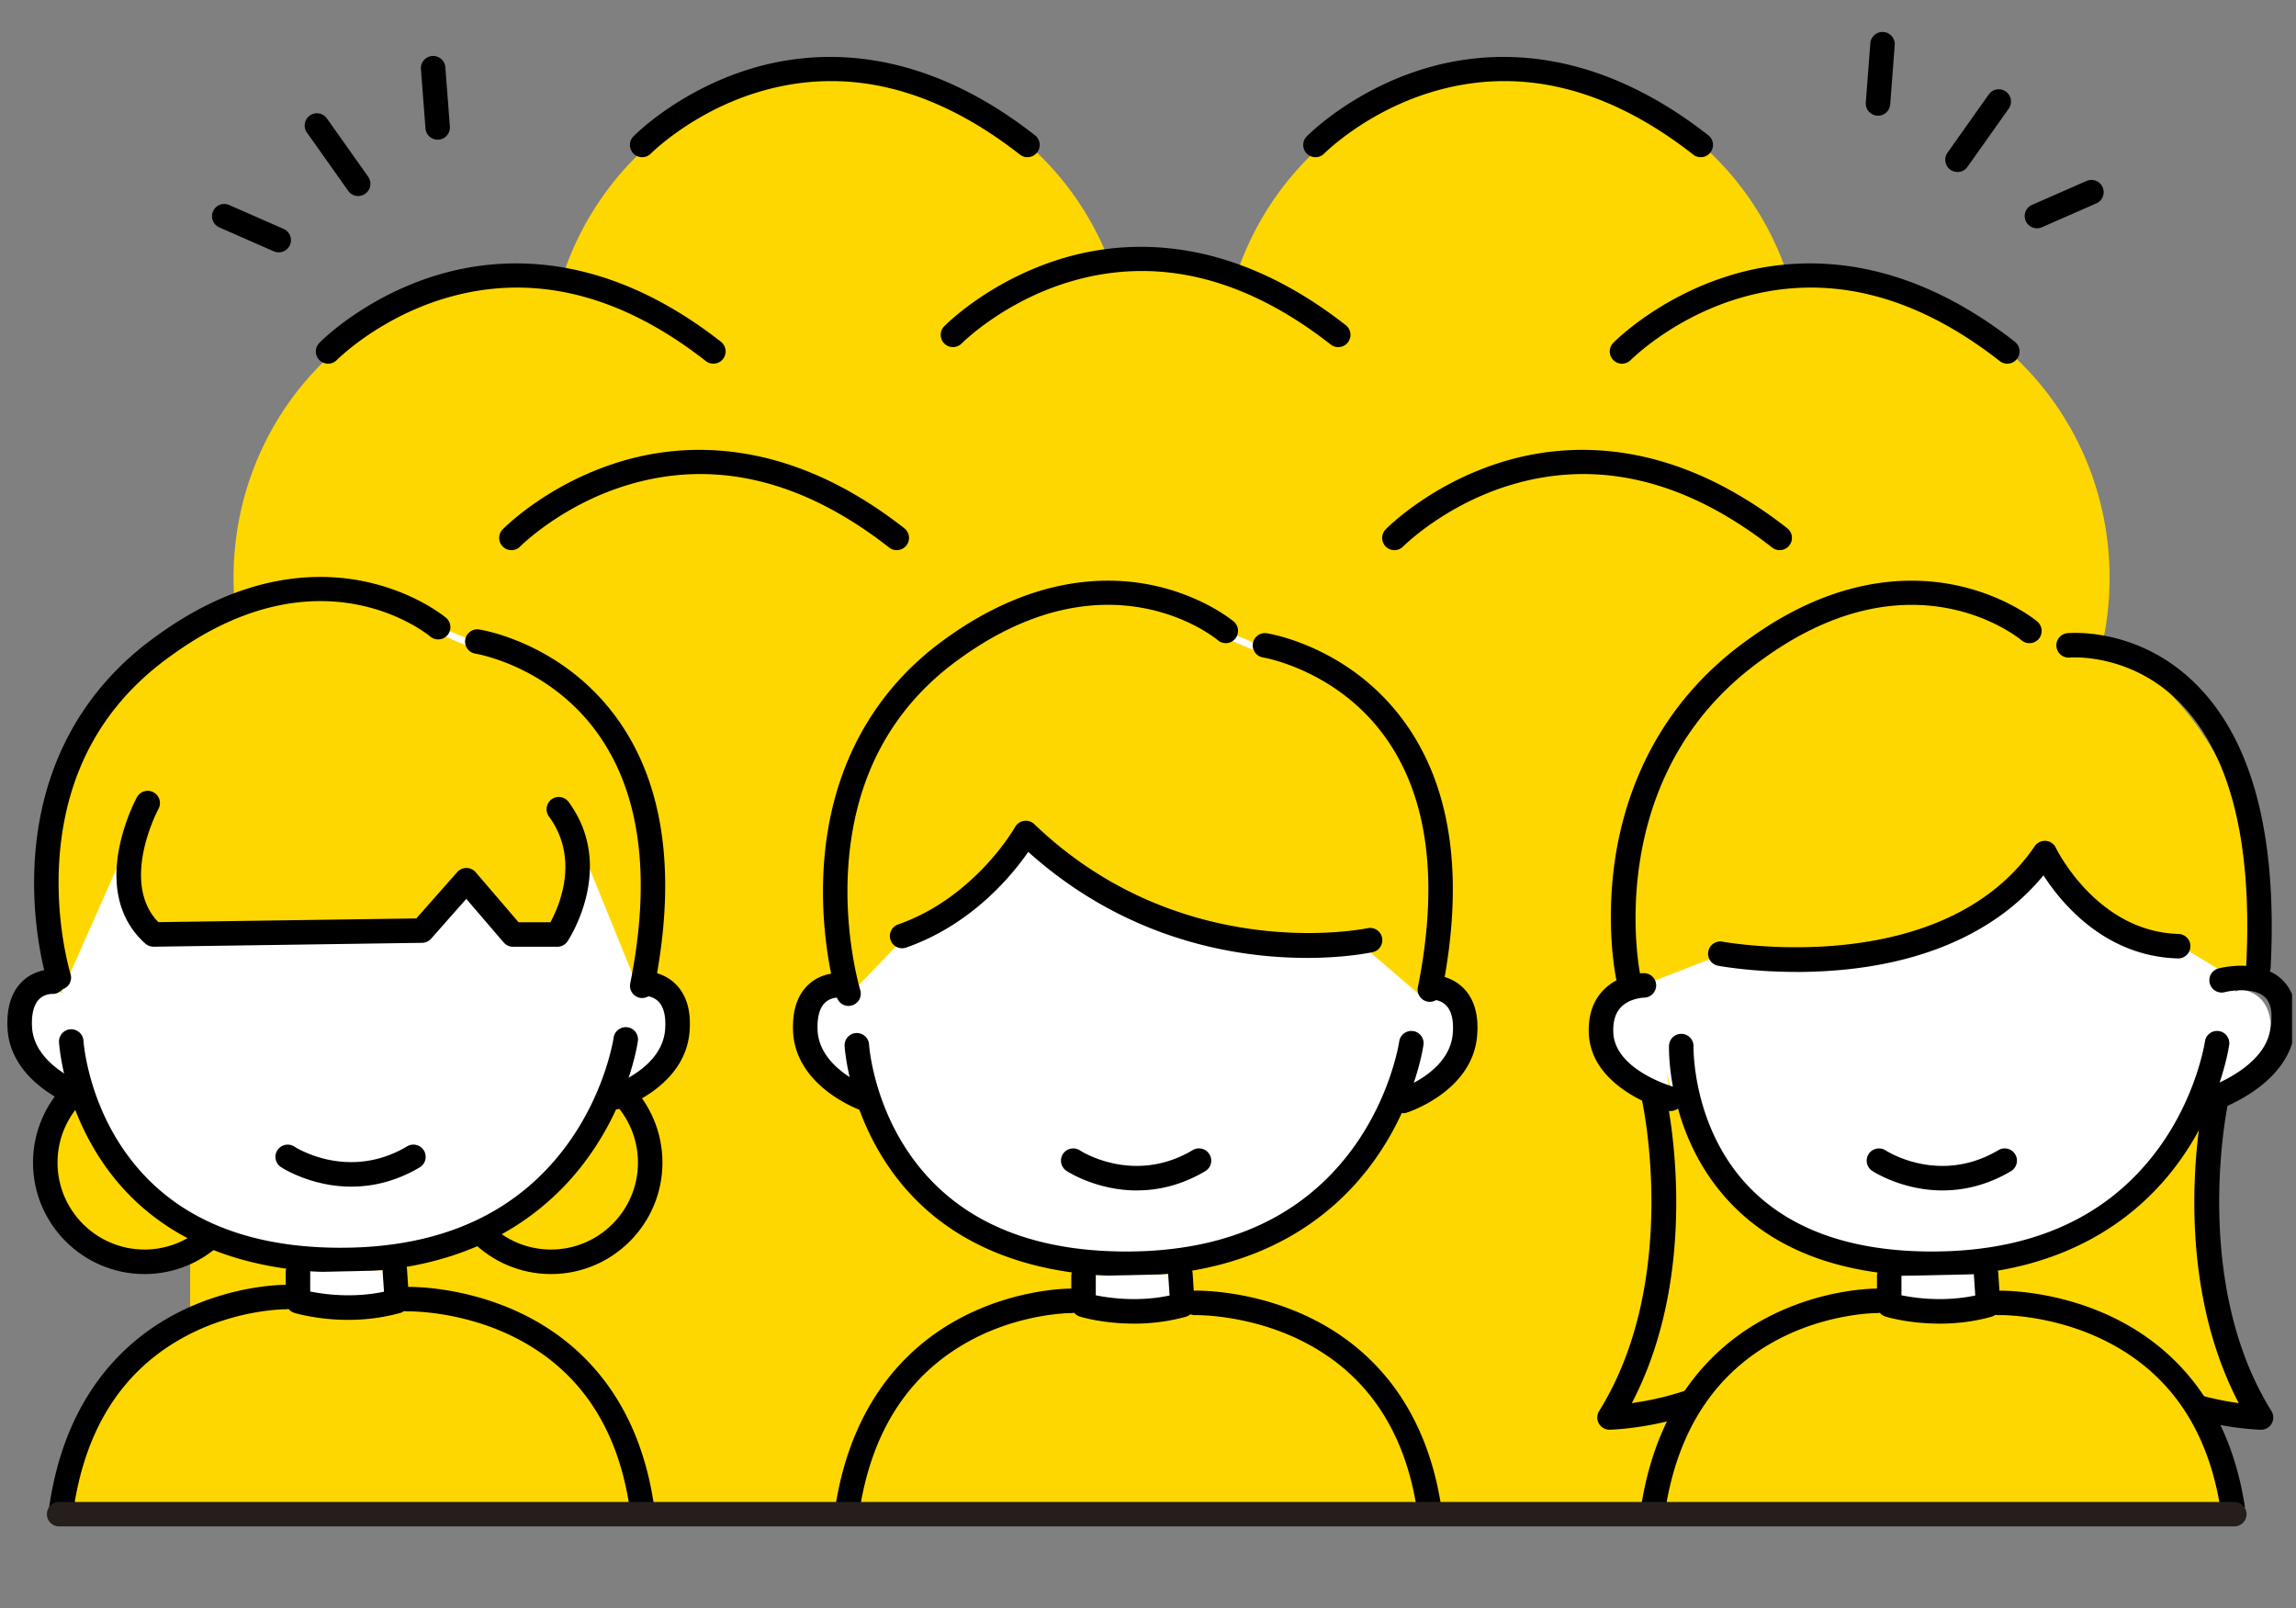
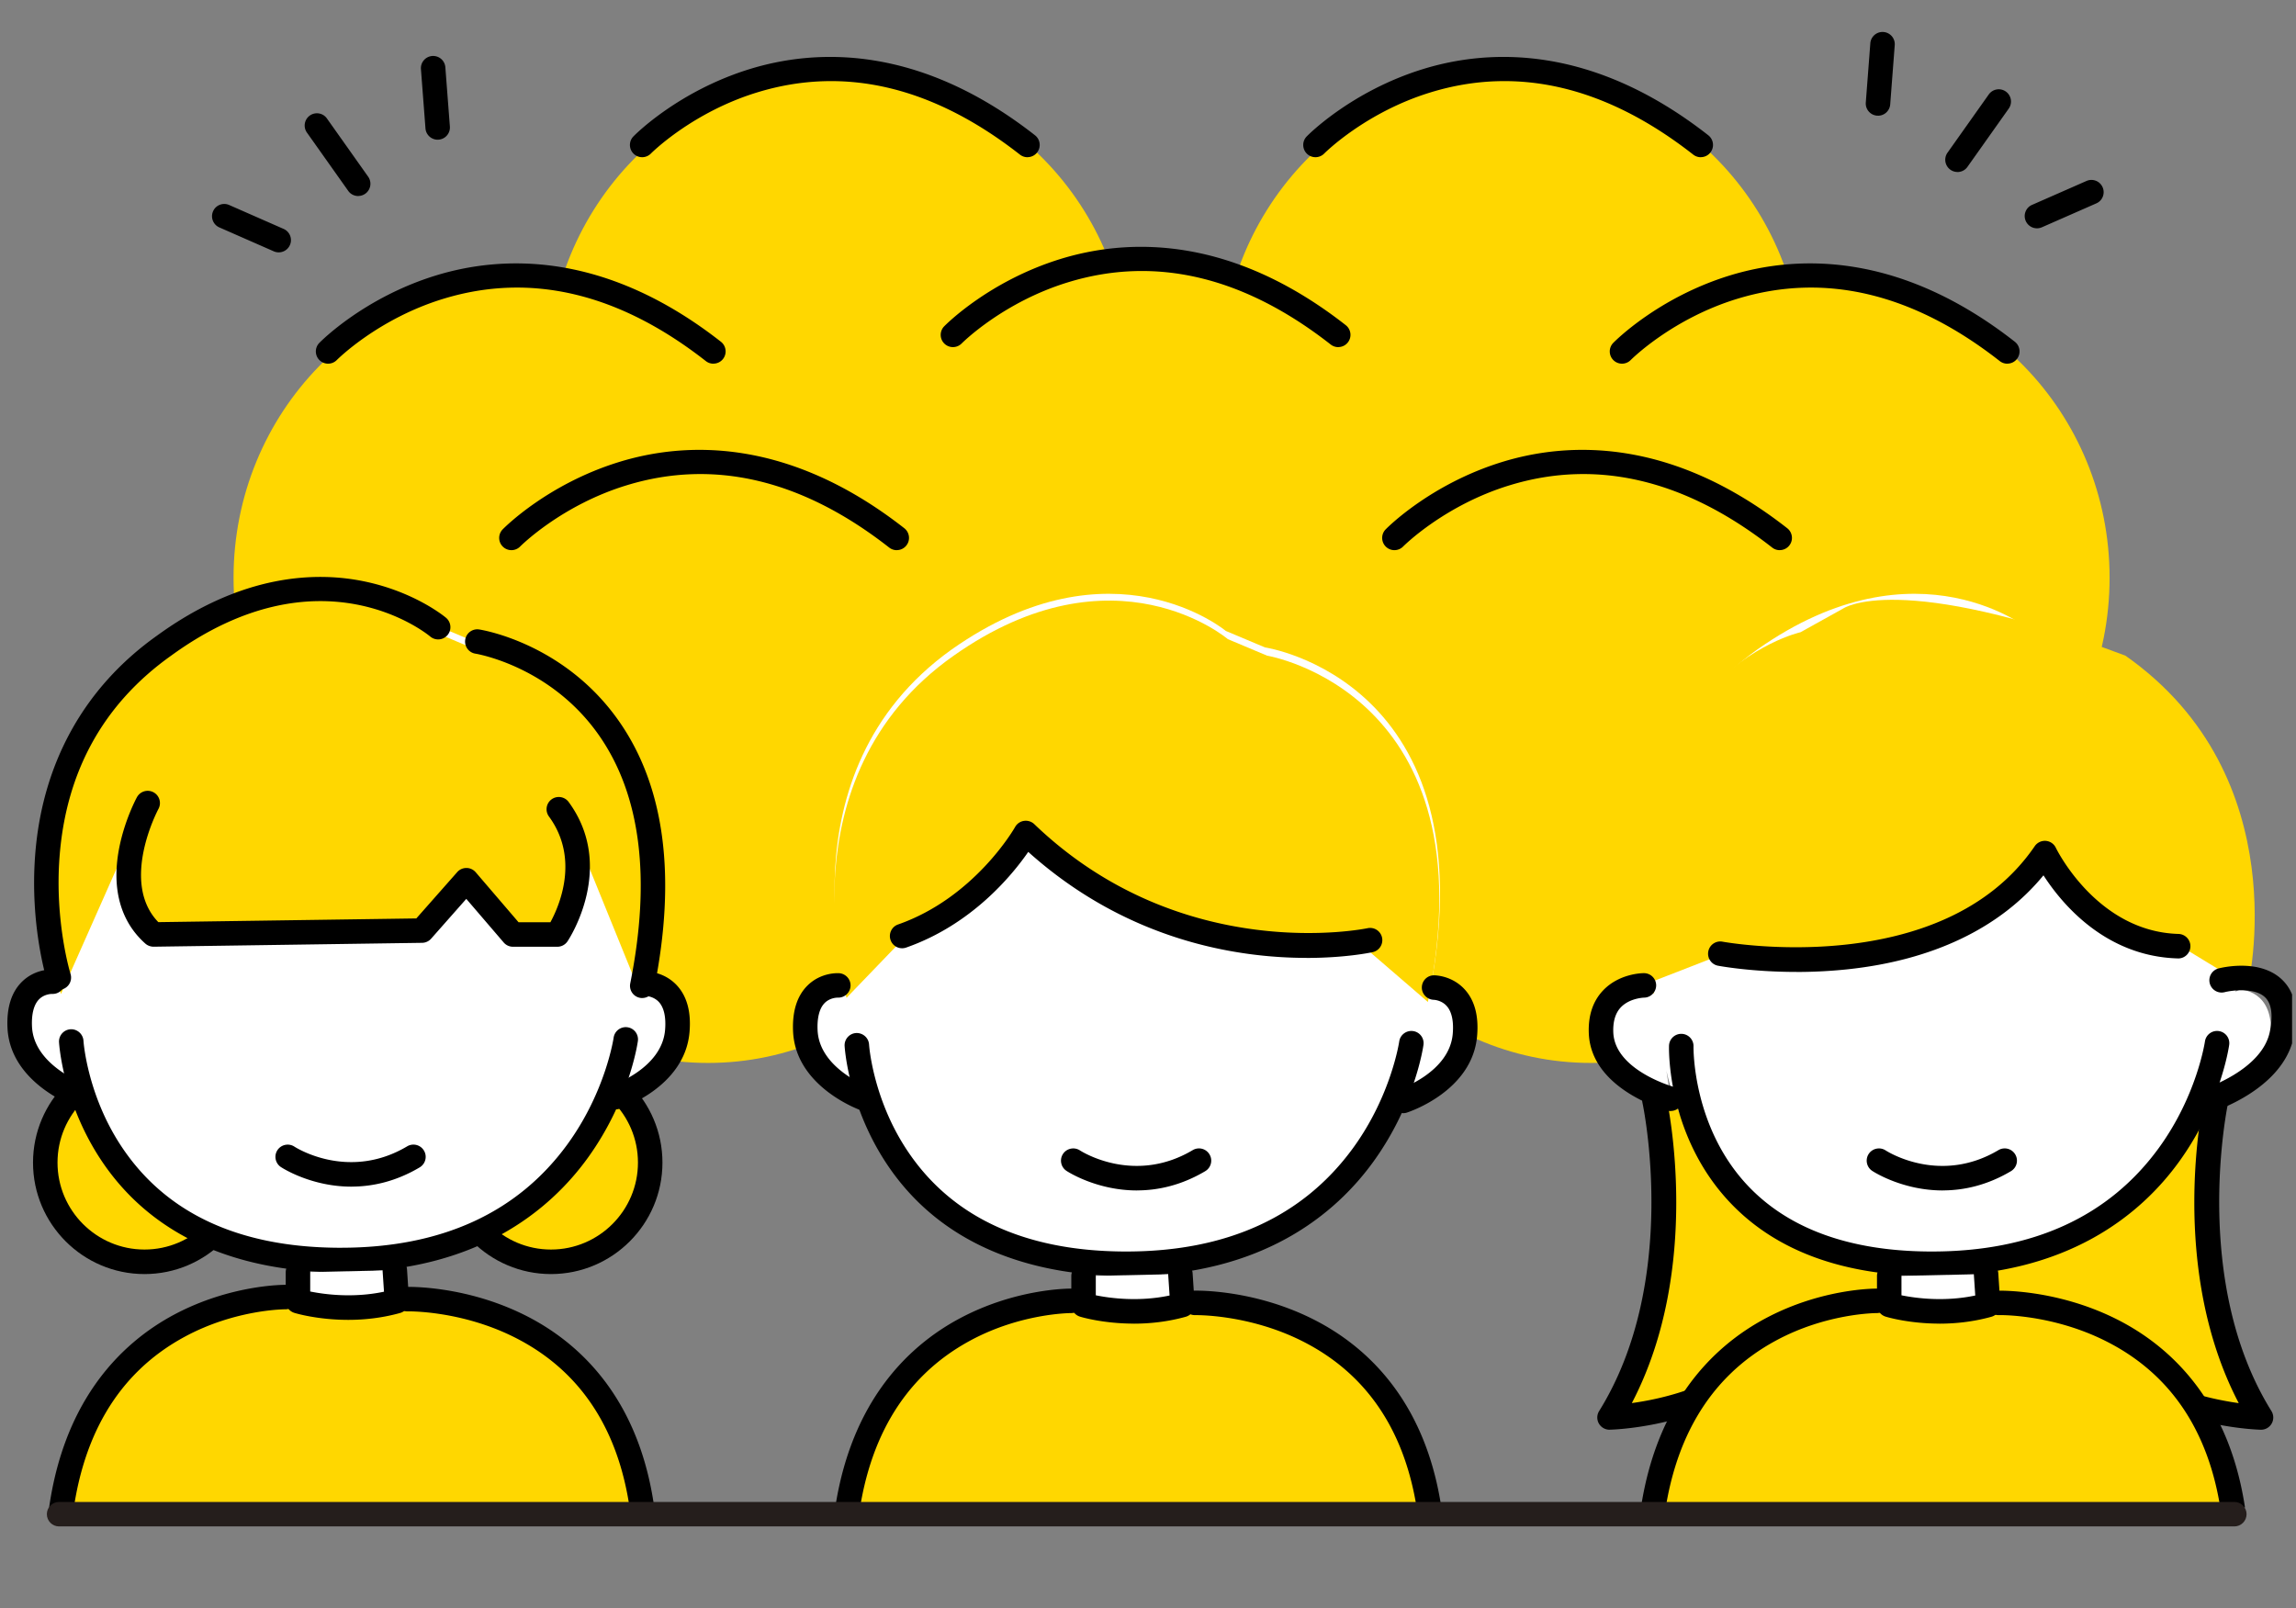
<svg xmlns="http://www.w3.org/2000/svg" id="_レイヤー_2" viewBox="0 0 562.52 394.05">
  <rect x="0" y="0" width="562.52" height="394.05" fill="#808080" stroke="none" />
  <defs>
    <clipPath id="clippath">
      <path d="M0 0h561.56v369.36H0z" style="fill:none" />
    </clipPath>
    <style>.cls-3{fill:#fff}.cls-4{fill:gold}.cls-5{fill:#251e1c}</style>
  </defs>
  <g id="_レイヤー_1-2">
    <g style="clip-path:url(#clippath)">
      <ellipse cx="205.48" cy="90.97" class="cls-4" rx="71.31" ry="73.19" />
      <path d="M251.73 38.52c-.65 0-1.3-.21-1.85-.64-21.27-16.65-42.89-21.79-64.27-15.27-16.07 4.9-26.04 14.91-26.14 15.01a3 3 0 0 1-4.24.04 3 3 0 0 1-.04-4.24c.44-.45 10.97-11.07 28.41-16.47 16.12-4.98 41.35-6.22 69.98 16.2 1.3 1.02 1.53 2.91.51 4.21-.59.76-1.47 1.15-2.36 1.15Z" />
      <ellipse cx="370.43" cy="90.97" class="cls-4" rx="71.31" ry="73.19" />
      <path d="M416.69 38.52c-.65 0-1.3-.21-1.85-.64-21.27-16.65-42.89-21.79-64.27-15.27-16.07 4.9-26.04 14.91-26.14 15.01a3 3 0 0 1-4.24.04 3 3 0 0 1-.04-4.24c.44-.45 10.97-11.07 28.41-16.47 16.12-4.98 41.35-6.22 69.98 16.2 1.3 1.02 1.53 2.91.51 4.21-.59.76-1.47 1.15-2.36 1.15Z" />
      <ellipse cx="281.61" cy="137.5" class="cls-4" rx="71.31" ry="73.19" />
      <path d="M327.87 85.05c-.65 0-1.3-.21-1.85-.64-21.27-16.65-42.89-21.79-64.27-15.27-16.07 4.9-26.04 14.91-26.14 15.01a3 3 0 0 1-4.24.04 3 3 0 0 1-.04-4.24c.44-.45 10.97-11.07 28.41-16.47 16.12-4.98 41.35-6.22 69.98 16.2 1.3 1.02 1.53 2.91.51 4.21-.59.76-1.47 1.15-2.36 1.15Z" />
      <ellipse cx="445.54" cy="141.56" class="cls-4" rx="71.31" ry="73.19" />
      <path d="M491.79 89.11c-.65 0-1.3-.21-1.85-.64-21.27-16.65-42.89-21.79-64.27-15.27-16.07 4.9-26.04 14.91-26.14 15.01a3 3 0 0 1-4.24.04 3 3 0 0 1-.04-4.24c.44-.45 10.97-11.07 28.41-16.47 16.12-4.98 41.35-6.22 69.98 16.2 1.3 1.02 1.53 2.91.51 4.21-.59.76-1.47 1.15-2.36 1.15Z" />
      <ellipse cx="128.53" cy="141.56" class="cls-4" rx="71.31" ry="73.19" />
      <path d="M174.78 89.11c-.65 0-1.3-.21-1.85-.64-21.27-16.65-42.89-21.79-64.27-15.27-16.07 4.9-26.04 14.91-26.14 15.01a3 3 0 0 1-4.24.04 3 3 0 0 1-.04-4.24c.44-.45 10.97-11.07 28.41-16.47 16.12-4.98 41.35-6.22 69.98 16.2 1.3 1.02 1.53 2.91.51 4.21-.59.76-1.47 1.15-2.36 1.15Z" />
      <ellipse cx="389.77" cy="187.25" class="cls-4" rx="71.31" ry="73.19" />
      <path d="M436.03 134.8c-.65 0-1.3-.21-1.85-.64-21.27-16.65-42.89-21.79-64.27-15.27-16.07 4.9-26.04 14.91-26.14 15.01a3 3 0 0 1-4.24.04 3 3 0 0 1-.04-4.24c.44-.45 10.97-11.07 28.41-16.47 16.12-4.99 41.35-6.22 69.98 16.2 1.3 1.02 1.53 2.91.51 4.21-.59.76-1.47 1.15-2.36 1.15Z" />
      <ellipse cx="173.45" cy="187.25" class="cls-4" rx="71.31" ry="73.19" />
-       <path d="M46.59 237.49h463.95v130.72H46.59z" class="cls-4" />
      <circle cx="134.99" cy="284.86" r="24.31" class="cls-4" />
      <path d="M134.99 312.17c-15.06 0-27.31-12.25-27.31-27.31s12.25-27.31 27.31-27.31 27.31 12.25 27.31 27.31-12.25 27.31-27.31 27.31Zm0-48.63c-11.75 0-21.31 9.56-21.31 21.31s9.56 21.31 21.31 21.31 21.31-9.56 21.31-21.31-9.56-21.31-21.31-21.31Z" />
      <circle cx="35.4" cy="284.86" r="24.31" class="cls-4" />
      <path d="M35.4 312.17c-15.06 0-27.31-12.25-27.31-27.31s12.25-27.31 27.31-27.31 27.31 12.25 27.31 27.31-12.25 27.31-27.31 27.31Zm0-48.63c-11.75 0-21.31 9.56-21.31 21.31s9.56 21.31 21.31 21.31 21.31-9.56 21.31-21.31-9.56-21.31-21.31-21.31Z" />
      <path d="M157.35 373.36c-5.05-57.58-58.08-56.06-58.08-56.06l-29.8-.51s-50.5-.51-55.56 57.07c46.97 26.26 94.95 25.25 143.43-.51Z" class="cls-4" />
      <path d="M151.29 269.32s14.14-4.55 15.15-16.16c1.01-11.62-7.58-11.62-7.58-11.62l-1.01.51c14.65-76.26-40.4-84.34-40.4-84.34l-9.6-4.04s-27.78-23.23-67.17 4.55c-42.42 30.29-25.25 84.33-25.25 84.33l-2.53-2.02s-8.59-.51-8.08 11.11c.51 11.62 14.65 16.67 14.65 16.67l-2.02-13.13s3.03 53.03 65.15 53.54c63.13.51 70.71-54.04 70.71-54.04" class="cls-3" />
      <path d="m141.78 206.24 15.57 38.33c15.66-75.76-39.39-84.85-39.39-84.85l-9.6-4.04s-27.78-23.74-67.17 4.04c-42.42 29.8-26.26 83.84-26.26 83.84l14.65-33.05 8.05 18.46 65.92-.28 11.06-13.33 11.09 13.61 12.17-.53 3.93-22.19" class="cls-4" />
      <path d="M83.46 311.72h-.88c-18.45-.15-43.56-5.19-58.37-28.34-8.84-13.82-9.71-27.45-9.75-28.02a3.012 3.012 0 0 1 2.82-3.17c1.63-.09 3.07 1.17 3.17 2.82.01.19.88 12.86 8.95 25.35 10.75 16.63 28.66 25.16 53.23 25.36h.86c24.62 0 43.31-8.54 55.56-25.39 9.32-12.82 11.27-25.94 11.29-26.08a3 3 0 0 1 3.39-2.55 2.99 2.99 0 0 1 2.55 3.38c-.08.59-2.11 14.53-12.22 28.55-9.26 12.84-27.28 28.08-60.6 28.08Z" />
      <path d="M19.47 271.31c-.33 0-.67-.06-1.01-.18-.66-.23-16.05-5.88-16.63-19.36-.21-4.92.98-8.7 3.56-11.23 3.22-3.17 7.25-3.03 7.7-3 1.65.1 2.92 1.52 2.82 3.17a3.015 3.015 0 0 1-3.13 2.82c-.13 0-1.9-.01-3.22 1.33-1.26 1.28-1.86 3.58-1.72 6.65.41 9.43 12.54 13.93 12.67 13.97a3.005 3.005 0 0 1-1.02 5.83Zm131.31.5c-1.27 0-2.45-.81-2.86-2.08-.51-1.58.36-3.27 1.94-3.77.12-.04 12.26-4.11 13.08-13.56.27-3.13-.25-5.51-1.5-6.88-1.28-1.39-3.07-1.48-3.08-1.48-1.66 0-3-1.34-3-3s1.34-3 3-3c.45 0 4.45.1 7.51 3.43 2.46 2.68 3.49 6.53 3.06 11.45-1.17 13.45-16.57 18.55-17.22 18.76-.3.1-.61.14-.92.14Z" />
      <path d="M14.42 242.52c-1.28 0-2.46-.82-2.86-2.1-.17-.55-4.2-13.62-2.97-30.6 1.64-22.65 11.96-41.34 29.85-54.06 20.94-15.23 39.03-15.68 50.5-13.37 12.54 2.52 20.03 8.71 20.34 8.98a3.008 3.008 0 0 1 .37 4.23 3.008 3.008 0 0 1-4.23.37c-1.08-.9-27.07-21.81-63.48 4.67-16.59 11.79-25.79 28.41-27.36 49.42-1.19 15.88 2.66 28.45 2.7 28.57a3.01 3.01 0 0 1-2.87 3.9Zm142.93 2.02a2.997 2.997 0 0 1-2.94-3.59c5.14-25.71 2.56-46.16-7.66-60.79-11.87-16.99-30.08-19.97-30.26-20a3.002 3.002 0 0 1-2.51-3.42 2.995 2.995 0 0 1 3.42-2.51c.85.13 20.94 3.43 34.26 22.49 11.2 16.02 14.1 38.03 8.63 65.4a3.001 3.001 0 0 1-2.94 2.41Z" />
      <path d="M73.01 311.74v7.07s11.62 3.54 24.24 0l-.51-7.58" class="cls-3" />
      <path d="M85.33 323.39c-7.47 0-12.86-1.6-13.2-1.71a3.003 3.003 0 0 1-2.13-2.87v-7.07c0-1.66 1.34-3 3-3s3 1.34 3 3v4.7c3.39.69 10.43 1.67 18.08.05l-.34-5.06a2.998 2.998 0 0 1 2.79-3.19c1.64-.13 3.08 1.14 3.19 2.79l.5 7.58c.09 1.42-.82 2.71-2.18 3.09-4.52 1.26-8.89 1.69-12.72 1.69Z" />
      <path d="M14.43 377.87c-.09 0-.18 0-.27-.01a3.003 3.003 0 0 1-2.73-3.25c2.73-31.08 18.5-45.71 31.25-52.51 13.77-7.34 26.75-7.29 27.33-7.3 1.66.02 2.99 1.37 2.97 3.03-.02 1.66-1.38 2.97-3.03 2.97-.17 0-12.23 0-24.66 6.71-16.51 8.9-25.89 24.93-27.88 47.62a3.006 3.006 0 0 1-2.98 2.74Zm143.42-.5c-1.54 0-2.85-1.18-2.98-2.74-1.99-22.67-11.77-38.51-29.06-47.09-13.08-6.49-25.82-6.24-25.95-6.23h-.08a3 3 0 0 1-3-2.92 3.008 3.008 0 0 1 2.91-3.08c.58 0 14.17-.32 28.55 6.75 13.36 6.56 29.87 20.92 32.6 52.05a2.996 2.996 0 0 1-2.73 3.25c-.09 0-.18.01-.27.01Zm-71.74-86.62c-9.8 0-16.83-4.5-17.27-4.79a3.002 3.002 0 0 1-.87-4.15 3.01 3.01 0 0 1 4.15-.87c.56.36 13.37 8.41 27.64-.07 1.42-.84 3.26-.38 4.11 1.05.85 1.42.38 3.26-1.05 4.11-5.95 3.53-11.7 4.71-16.71 4.71Zm50.46-58.78h-10.89c-.88 0-1.71-.38-2.28-1.05l-9.16-10.68-8.62 9.76c-.56.63-1.36 1-2.21 1.01l-65.76.95c-.73 0-1.48-.26-2.04-.76-6.06-5.38-8.29-13.39-6.46-23.15 1.32-7.01 4.27-12.49 4.4-12.72a3.008 3.008 0 0 1 4.07-1.2c1.45.79 1.99 2.61 1.2 4.07-.14.26-9.52 17.94-.03 27.74l63.21-.91 10.02-11.35c.57-.65 1.39-1.01 2.25-1.01h.02c.87 0 1.69.39 2.26 1.05l10.5 12.25h7.8c2.13-3.91 7.25-15.54-.36-25.92a3 3 0 0 1 .64-4.19c1.33-.98 3.21-.69 4.19.64 11.62 15.84.23 33.39-.27 34.13-.56.84-1.49 1.34-2.5 1.34Z" />
      <path d="M349.82 374.28c-5.05-57.58-58.08-56.06-58.08-56.06l-29.8-.51s-50.5-.51-55.56 57.07c47.47 26.26 95.45 25.25 143.43-.51Z" class="cls-4" />
      <path d="M343.76 270.24s14.14-4.55 15.15-16.16c1.01-11.62-7.58-11.62-7.58-11.62l-1.01.51c14.65-76.26-40.4-84.34-40.4-84.34l-9.6-4.04s-27.78-23.23-67.17 4.55c-42.42 30.3-25.25 84.34-25.25 84.34l-2.53-2.02s-8.59-.51-8.08 11.11c.51 11.62 14.65 16.67 14.65 16.67l-2.02-13.13s3.03 53.03 65.15 53.54c63.13.51 70.71-54.04 70.71-54.04" class="cls-3" />
      <path d="M300.83 156.61s-27.78-23.74-67.17 4.04c-42.42 29.8-26.26 83.84-26.26 83.84l13.13-13.64c20.71-7.07 30.81-25.25 30.81-25.25 37.37 36.36 83.84 27.27 83.84 27.27l14.65 12.63c15.66-75.76-39.39-84.85-39.39-84.85l-9.6-4.04Z" class="cls-4" />
      <path d="M275.93 312.64h-.88c-18.45-.15-43.56-5.19-58.37-28.34-8.84-13.82-9.71-27.45-9.75-28.02a3.012 3.012 0 0 1 2.82-3.17c1.65-.07 3.07 1.17 3.17 2.82.01.19.88 12.86 8.95 25.35 10.75 16.63 28.66 25.16 53.23 25.36h.86c24.62 0 43.31-8.54 55.56-25.38 9.32-12.82 11.27-25.95 11.29-26.08.23-1.64 1.76-2.77 3.39-2.55a2.99 2.99 0 0 1 2.55 3.38c-.08.59-2.11 14.54-12.22 28.55-9.26 12.84-27.28 28.08-60.6 28.08Z" />
      <path d="M211.94 272.23c-.33 0-.67-.06-1.01-.18-.66-.23-16.05-5.88-16.63-19.36-.21-4.92.98-8.7 3.56-11.24 3.22-3.17 7.24-3.02 7.7-3 1.65.1 2.92 1.52 2.82 3.17-.1 1.64-1.5 2.88-3.13 2.82-.13 0-1.9-.01-3.22 1.33-1.26 1.28-1.86 3.58-1.72 6.65.41 9.43 12.54 13.93 12.66 13.97a3.005 3.005 0 0 1-1.02 5.83Zm131.82.51c-1.27 0-2.45-.81-2.86-2.08-.51-1.58.36-3.27 1.94-3.77.12-.04 12.26-4.11 13.08-13.56.27-3.09-.24-5.45-1.46-6.82-1.29-1.46-3.1-1.53-3.18-1.54-1.64-.05-2.96-1.41-2.93-3.05s1.34-2.95 2.97-2.95c.45 0 4.45.1 7.51 3.43 2.46 2.68 3.49 6.53 3.06 11.45-1.17 13.45-16.57 18.55-17.22 18.76-.3.1-.61.14-.92.14Zm-23.65-38.04c-16.75 0-43.79-4.07-68.19-25.97-4 5.78-13.88 17.83-29.91 23.44-1.57.55-3.28-.28-3.82-1.84-.55-1.56.28-3.28 1.84-3.82 18.83-6.59 28.58-23.71 28.67-23.88.45-.81 1.26-1.37 2.18-1.5.92-.13 1.85.16 2.52.8 36.31 34.85 81.18 25.59 81.63 25.5a2.99 2.99 0 0 1 3.57 2.29c.35 1.62-.68 3.22-2.29 3.57-.69.15-6.84 1.42-16.2 1.42Z" />
-       <path d="M207.9 246.47c-1.28 0-2.47-.83-2.87-2.12-.18-.57-4.31-14.24-3.22-31.88 1.46-23.56 11.69-42.85 29.58-55.78 20.96-15.25 39.04-15.69 50.52-13.39 12.54 2.52 20.03 8.71 20.34 8.98a3.008 3.008 0 0 1 .37 4.23 3.008 3.008 0 0 1-4.23.37c-1.08-.9-27.07-21.81-63.48 4.67-16.58 11.98-25.69 29.17-27.1 51.1-1.07 16.59 2.91 29.8 2.95 29.93a2.999 2.999 0 0 1-2.87 3.88Zm142.42-1a2.997 2.997 0 0 1-2.94-3.59c5.13-25.66 2.57-46.08-7.6-60.7-11.81-16.97-30.14-20.06-30.33-20.09a3.012 3.012 0 0 1-2.5-3.43c.26-1.63 1.78-2.76 3.42-2.5.85.13 20.94 3.43 34.26 22.49 11.2 16.02 14.1 38.03 8.63 65.4a3.001 3.001 0 0 1-2.94 2.41Z" />
      <path d="M265.47 312.67v7.07s11.62 3.54 24.24 0l-.51-7.58" class="cls-3" />
      <path d="M277.8 324.31c-7.47 0-12.86-1.6-13.2-1.71a3.003 3.003 0 0 1-2.13-2.87v-7.07c0-1.66 1.34-3 3-3s3 1.34 3 3v4.71c3.39.69 10.43 1.67 18.08.05l-.34-5.06a2.998 2.998 0 0 1 2.79-3.19c1.63-.13 3.08 1.14 3.19 2.79l.5 7.58c.09 1.42-.82 2.71-2.18 3.09-4.52 1.26-8.89 1.69-12.72 1.69Z" />
      <path d="M206.89 378.8c-.09 0-.18 0-.27-.01a3.003 3.003 0 0 1-2.73-3.25c2.73-31.08 18.5-45.71 31.25-52.51 13.77-7.35 26.74-7.3 27.33-7.3 1.66.02 2.99 1.37 2.97 3.03-.02 1.66-1.37 2.96-3.03 2.97-.38 0-12.35.07-24.65 6.71-16.51 8.9-25.89 24.93-27.88 47.62a3.006 3.006 0 0 1-2.98 2.74Zm143.93-.51c-1.54 0-2.85-1.18-2.98-2.74-1.99-22.67-11.77-38.51-29.06-47.09-13.08-6.49-25.82-6.23-25.95-6.23h-.08a3 3 0 0 1-3-2.92 3.008 3.008 0 0 1 2.91-3.08c.58 0 14.17-.32 28.55 6.75 13.37 6.56 29.87 20.92 32.6 52.05a2.996 2.996 0 0 1-2.73 3.25c-.09 0-.18.01-.27.01Zm-72.25-86.61c-9.8 0-16.83-4.5-17.27-4.79a3.002 3.002 0 0 1-.87-4.15 3.01 3.01 0 0 1 4.15-.87c.56.36 13.37 8.41 27.64-.07 1.42-.84 3.26-.38 4.11 1.05.85 1.42.38 3.26-1.05 4.11-5.95 3.53-11.7 4.71-16.71 4.71Z" />
      <path d="M406.15 271.17s8.14 39.09-8.96 75.73c0 0 98.13-19.14 155.95 1.22 0 0-16.69-21.99-14.25-72.88l-132.74-4.07Z" class="cls-4" />
      <path d="M394.34 350.31a3.02 3.02 0 0 1-2.61-1.51c-.55-.96-.52-2.14.06-3.07 19.89-31.98 10.71-75.11 10.61-75.54-.36-1.62.67-3.22 2.28-3.58 1.62-.36 3.22.67 3.58 2.28.39 1.77 8.89 41.71-8.46 74.89 6.03-.83 15.92-2.96 24.26-8.36 1.39-.9 3.25-.5 4.15.89.9 1.39.5 3.25-.89 4.15-14.39 9.31-32.16 9.83-32.91 9.84h-.07Zm159.61 0h-.07c-.75-.02-18.52-.53-32.91-9.84a3.003 3.003 0 0 1-.89-4.15c.9-1.39 2.76-1.79 4.15-.89 8.33 5.39 18.23 7.52 24.26 8.36-17.35-33.18-8.85-73.12-8.46-74.89a2.989 2.989 0 0 1 3.57-2.28c1.62.36 2.64 1.96 2.29 3.57-.09.43-9.25 43.62 10.61 75.54.58.94.6 2.11.06 3.07-.54.94-1.53 1.51-2.61 1.51Z" />
      <path d="M465.2 311.45h20.3v6.53h-20.3z" class="cls-3" />
      <path d="M485.49 320.97h-20.3c-1.66 0-3-1.34-3-3v-6.53c0-1.66 1.34-3 3-3h20.3c1.66 0 3 1.34 3 3v6.53c0 1.66-1.34 3-3 3Zm-17.3-6h14.3v-.53h-14.3v.53Z" class="cls-5" />
      <path d="M547.21 374.28c-5.05-57.58-58.08-56.06-58.08-56.06l-29.8-.51s-50.5-.51-55.56 57.07c46.97 26.26 94.95 25.25 143.43-.51Z" class="cls-4" />
      <path d="M541.15 270.24s14.14-4.55 15.15-16.16c1.01-11.62-7.58-11.62-7.58-11.62l-1.01.51c14.65-76.26-40.4-84.34-40.4-84.34l-9.6-4.04s-27.78-23.23-67.17 4.55c-42.42 30.3-25.25 84.34-25.25 84.34l-2.53-2.02s-8.59-.51-8.08 11.11c.51 11.62 14.65 16.67 14.65 16.67l-2.02-13.13s3.03 53.03 65.15 53.54c63.13.51 70.71-54.04 70.71-54.04" class="cls-3" />
      <path d="M441.12 154.91s-47.84 10.5-41.89 87.76l21.99-8.55s42.03 11.53 79.4-24.84c0 0 2.37 22.68 33.39 22.39l16.69 10.18s12.46-51.41-29.97-81.2c-55.88-21.08-69.19-11.53-69.19-11.53l-10.42 5.79Z" class="cls-4" />
      <path d="M473.32 312.64h-.88c-20.9-.17-37.13-6.11-48.25-17.65-15.76-16.36-15.31-37.87-15.28-38.77a3.01 3.01 0 0 1 3.09-2.91c1.65.05 2.96 1.43 2.91 3.08 0 .21-.35 19.99 13.66 34.49 9.96 10.3 24.74 15.61 43.93 15.76h.86c24.62 0 43.31-8.54 55.56-25.38 9.32-12.82 11.27-25.95 11.29-26.08a3 3 0 0 1 3.39-2.55 2.99 2.99 0 0 1 2.55 3.38c-.08.59-2.11 14.54-12.22 28.55-9.26 12.84-27.28 28.08-60.6 28.08Z" />
      <path d="M409.33 272.23c-.26 0-.52-.03-.79-.11-.76-.21-18.68-5.21-19.28-18.87-.19-4.38.99-7.94 3.5-10.58 3.88-4.08 9.37-4.23 9.98-4.23h.02c1.65 0 2.99 1.33 3 2.98 0 1.65-1.32 3-2.96 3.02-.1 0-3.58.12-5.72 2.4-1.32 1.41-1.93 3.48-1.82 6.15.4 9.27 14.71 13.29 14.85 13.33 1.6.44 2.54 2.09 2.1 3.68a2.998 2.998 0 0 1-2.89 2.21Zm131.31.51c-1.28 0-2.47-.83-2.87-2.12-.49-1.58.4-3.26 1.99-3.75.14-.04 14.42-4.57 16.35-14.09.82-4.07.42-6.91-1.18-8.43-2.55-2.43-8.13-1.7-9.89-1.25-1.61.41-3.24-.56-3.65-2.17s.56-3.24 2.17-3.65c1.02-.26 10.13-2.39 15.51 2.72 3.2 3.04 4.18 7.74 2.92 13.97-2.63 13.03-19.74 18.42-20.47 18.64-.29.09-.59.13-.88.13Zm-100.53-34.6c-10.98 0-18.76-1.44-19.19-1.52a2.997 2.997 0 0 1-2.39-3.5c.31-1.63 1.87-2.7 3.5-2.39.53.1 53.84 9.68 76.48-23.4.61-.89 1.65-1.38 2.71-1.3 1.07.08 2.02.74 2.47 1.71.1.2 10.01 20.53 30.04 21.09 1.66.05 2.96 1.43 2.92 3.08s-1.43 2.99-3.08 2.92c-17.81-.5-28.49-13.48-32.92-20.36-10.58 12.9-27.11 20.83-48.12 23.04-4.41.46-8.61.64-12.42.64Z" />
-       <path d="M398.9 242.23c-1.38 0-2.63-.96-2.93-2.37-.11-.54-2.78-13.31-.18-29.97 2.41-15.44 10.01-37.21 32.51-53.21 20.94-15.23 39.02-15.68 50.5-13.37 12.54 2.52 20.03 8.71 20.34 8.98a3.008 3.008 0 0 1 .37 4.23 3.008 3.008 0 0 1-4.23.37c-1.08-.9-27.07-21.81-63.48 4.67-39.79 28.28-30.07 76.57-29.97 77.05a3.008 3.008 0 0 1-2.94 3.63Zm154.42-2.38h-.16a2.997 2.997 0 0 1-2.84-3.15c1.6-30.94-4.14-52.92-17.05-65.32-11.9-11.44-26.03-10.28-26.18-10.27a3.003 3.003 0 0 1-3.27-2.7 2.989 2.989 0 0 1 2.69-3.27c.69-.06 16.86-1.49 30.8 11.81 14.3 13.65 20.69 37.22 19 70.06a3.005 3.005 0 0 1-2.99 2.85Z" />
      <path d="M462.87 312.67v7.07s11.62 3.54 24.24 0l-.51-7.58" class="cls-3" />
      <path d="M475.19 324.31c-7.47 0-12.86-1.6-13.2-1.71a3.003 3.003 0 0 1-2.13-2.87v-7.07c0-1.66 1.34-3 3-3s3 1.34 3 3v4.71c3.39.69 10.43 1.67 18.08.05l-.34-5.06a2.998 2.998 0 0 1 2.79-3.19c1.64-.13 3.08 1.14 3.19 2.79l.5 7.58c.09 1.42-.82 2.71-2.18 3.09-4.52 1.26-8.89 1.69-12.72 1.69Z" />
      <path d="M404.29 378.8c-.09 0-.18 0-.27-.01a3.003 3.003 0 0 1-2.73-3.25c2.73-31.08 18.5-45.71 31.25-52.51 13.77-7.35 26.74-7.3 27.33-7.3 1.66.02 2.99 1.37 2.97 3.03-.02 1.66-1.33 2.96-3.03 2.97-.38 0-12.35.07-24.66 6.71-16.51 8.9-25.89 24.93-27.88 47.62a3.006 3.006 0 0 1-2.98 2.74Zm143.42-.51c-1.54 0-2.85-1.18-2.98-2.74-2-22.76-11.84-38.64-29.27-47.19-13.07-6.42-25.62-6.15-25.74-6.13a2.989 2.989 0 0 1-3.08-2.91 2.989 2.989 0 0 1 2.91-3.08c.57 0 14.17-.32 28.55 6.75 13.36 6.56 29.87 20.92 32.6 52.05a2.996 2.996 0 0 1-2.73 3.25c-.09 0-.18.01-.27.01Zm-71.74-86.61c-9.8 0-16.83-4.5-17.27-4.79a3.002 3.002 0 0 1-.87-4.15 3.01 3.01 0 0 1 4.15-.87c.54.35 13.35 8.42 27.64-.07 1.42-.84 3.26-.38 4.11 1.05.85 1.42.38 3.26-1.05 4.11-5.95 3.53-11.7 4.71-16.72 4.71ZM219.7 134.8c-.65 0-1.3-.21-1.85-.64-21.27-16.65-42.89-21.79-64.27-15.27-16.07 4.9-26.04 14.91-26.14 15.01a3 3 0 0 1-4.24.04 3 3 0 0 1-.04-4.24c.44-.45 10.97-11.07 28.41-16.47 16.12-4.99 41.35-6.22 69.99 16.2 1.3 1.02 1.53 2.91.51 4.21-.59.76-1.47 1.15-2.36 1.15ZM87.76 48.03c-.94 0-1.87-.44-2.45-1.27L75.2 32.49c-.96-1.35-.64-3.22.71-4.18 1.35-.96 3.23-.64 4.18.71L90.2 43.29a2.997 2.997 0 0 1-2.44 4.73Zm-19.48 13.8c-.4 0-.81-.08-1.2-.25l-13.34-5.86a2.994 2.994 0 0 1-1.54-3.95 2.99 2.99 0 0 1 3.95-1.54l13.34 5.86c1.52.67 2.21 2.44 1.54 3.95a2.996 2.996 0 0 1-2.75 1.79Zm38.95-27.6c-1.55 0-2.87-1.2-2.99-2.77l-1.11-14.52a3 3 0 0 1 2.76-3.22 3 3 0 0 1 3.22 2.76L110.22 31a3 3 0 0 1-2.76 3.22h-.23Zm372.35 7.91a2.997 2.997 0 0 1-2.44-4.73l10.11-14.27a2.997 2.997 0 1 1 4.89 3.47l-10.11 14.27c-.58.83-1.51 1.27-2.45 1.27Zm19.48 13.8c-1.15 0-2.25-.67-2.75-1.79-.67-1.52.02-3.29 1.54-3.95l13.34-5.86c1.52-.67 3.29.02 3.95 1.54.67 1.52-.02 3.29-1.54 3.95l-13.34 5.86c-.39.17-.8.25-1.21.25Zm-38.95-27.6h-.23a3 3 0 0 1-2.76-3.22l1.11-14.52a3 3 0 0 1 3.22-2.76 3 3 0 0 1 2.76 3.22l-1.11 14.52a2.991 2.991 0 0 1-2.99 2.77Z" />
    </g>
    <path d="M547.41 374H14.48c-1.66 0-3-1.34-3-3s1.34-3 3-3h532.93c1.66 0 3 1.34 3 3s-1.34 3-3 3Z" class="cls-5" />
  </g>
</svg>